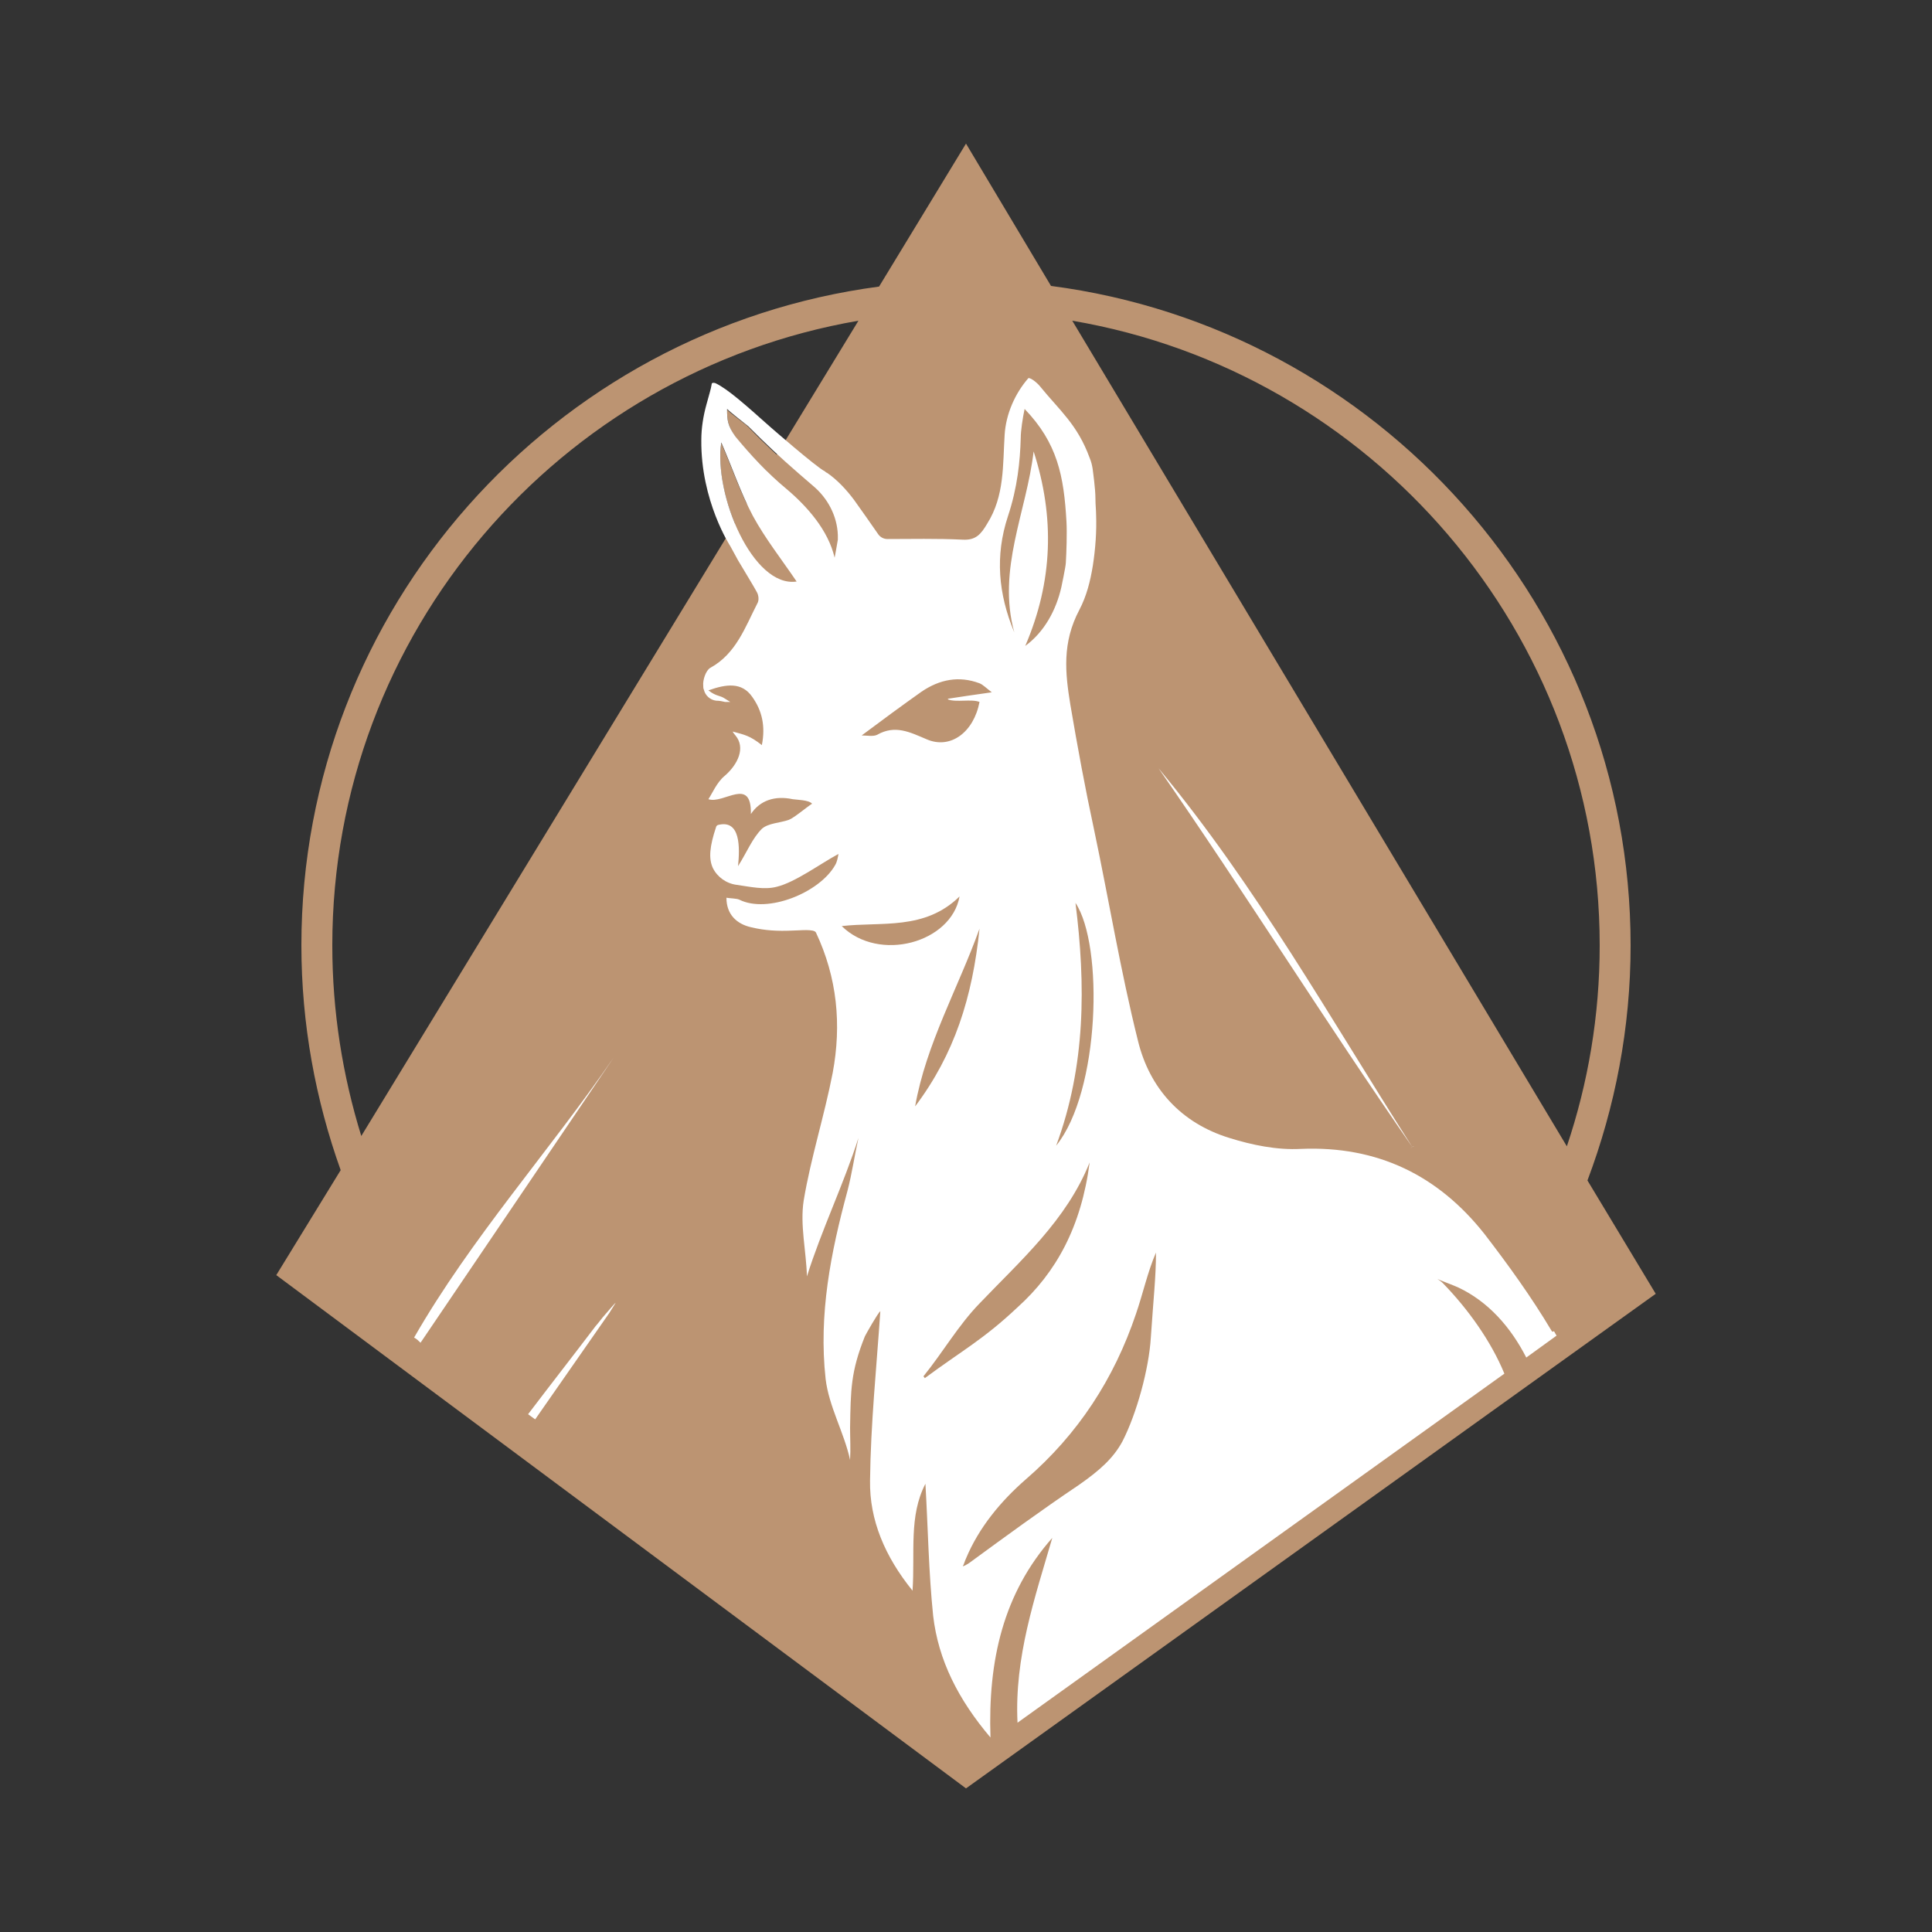
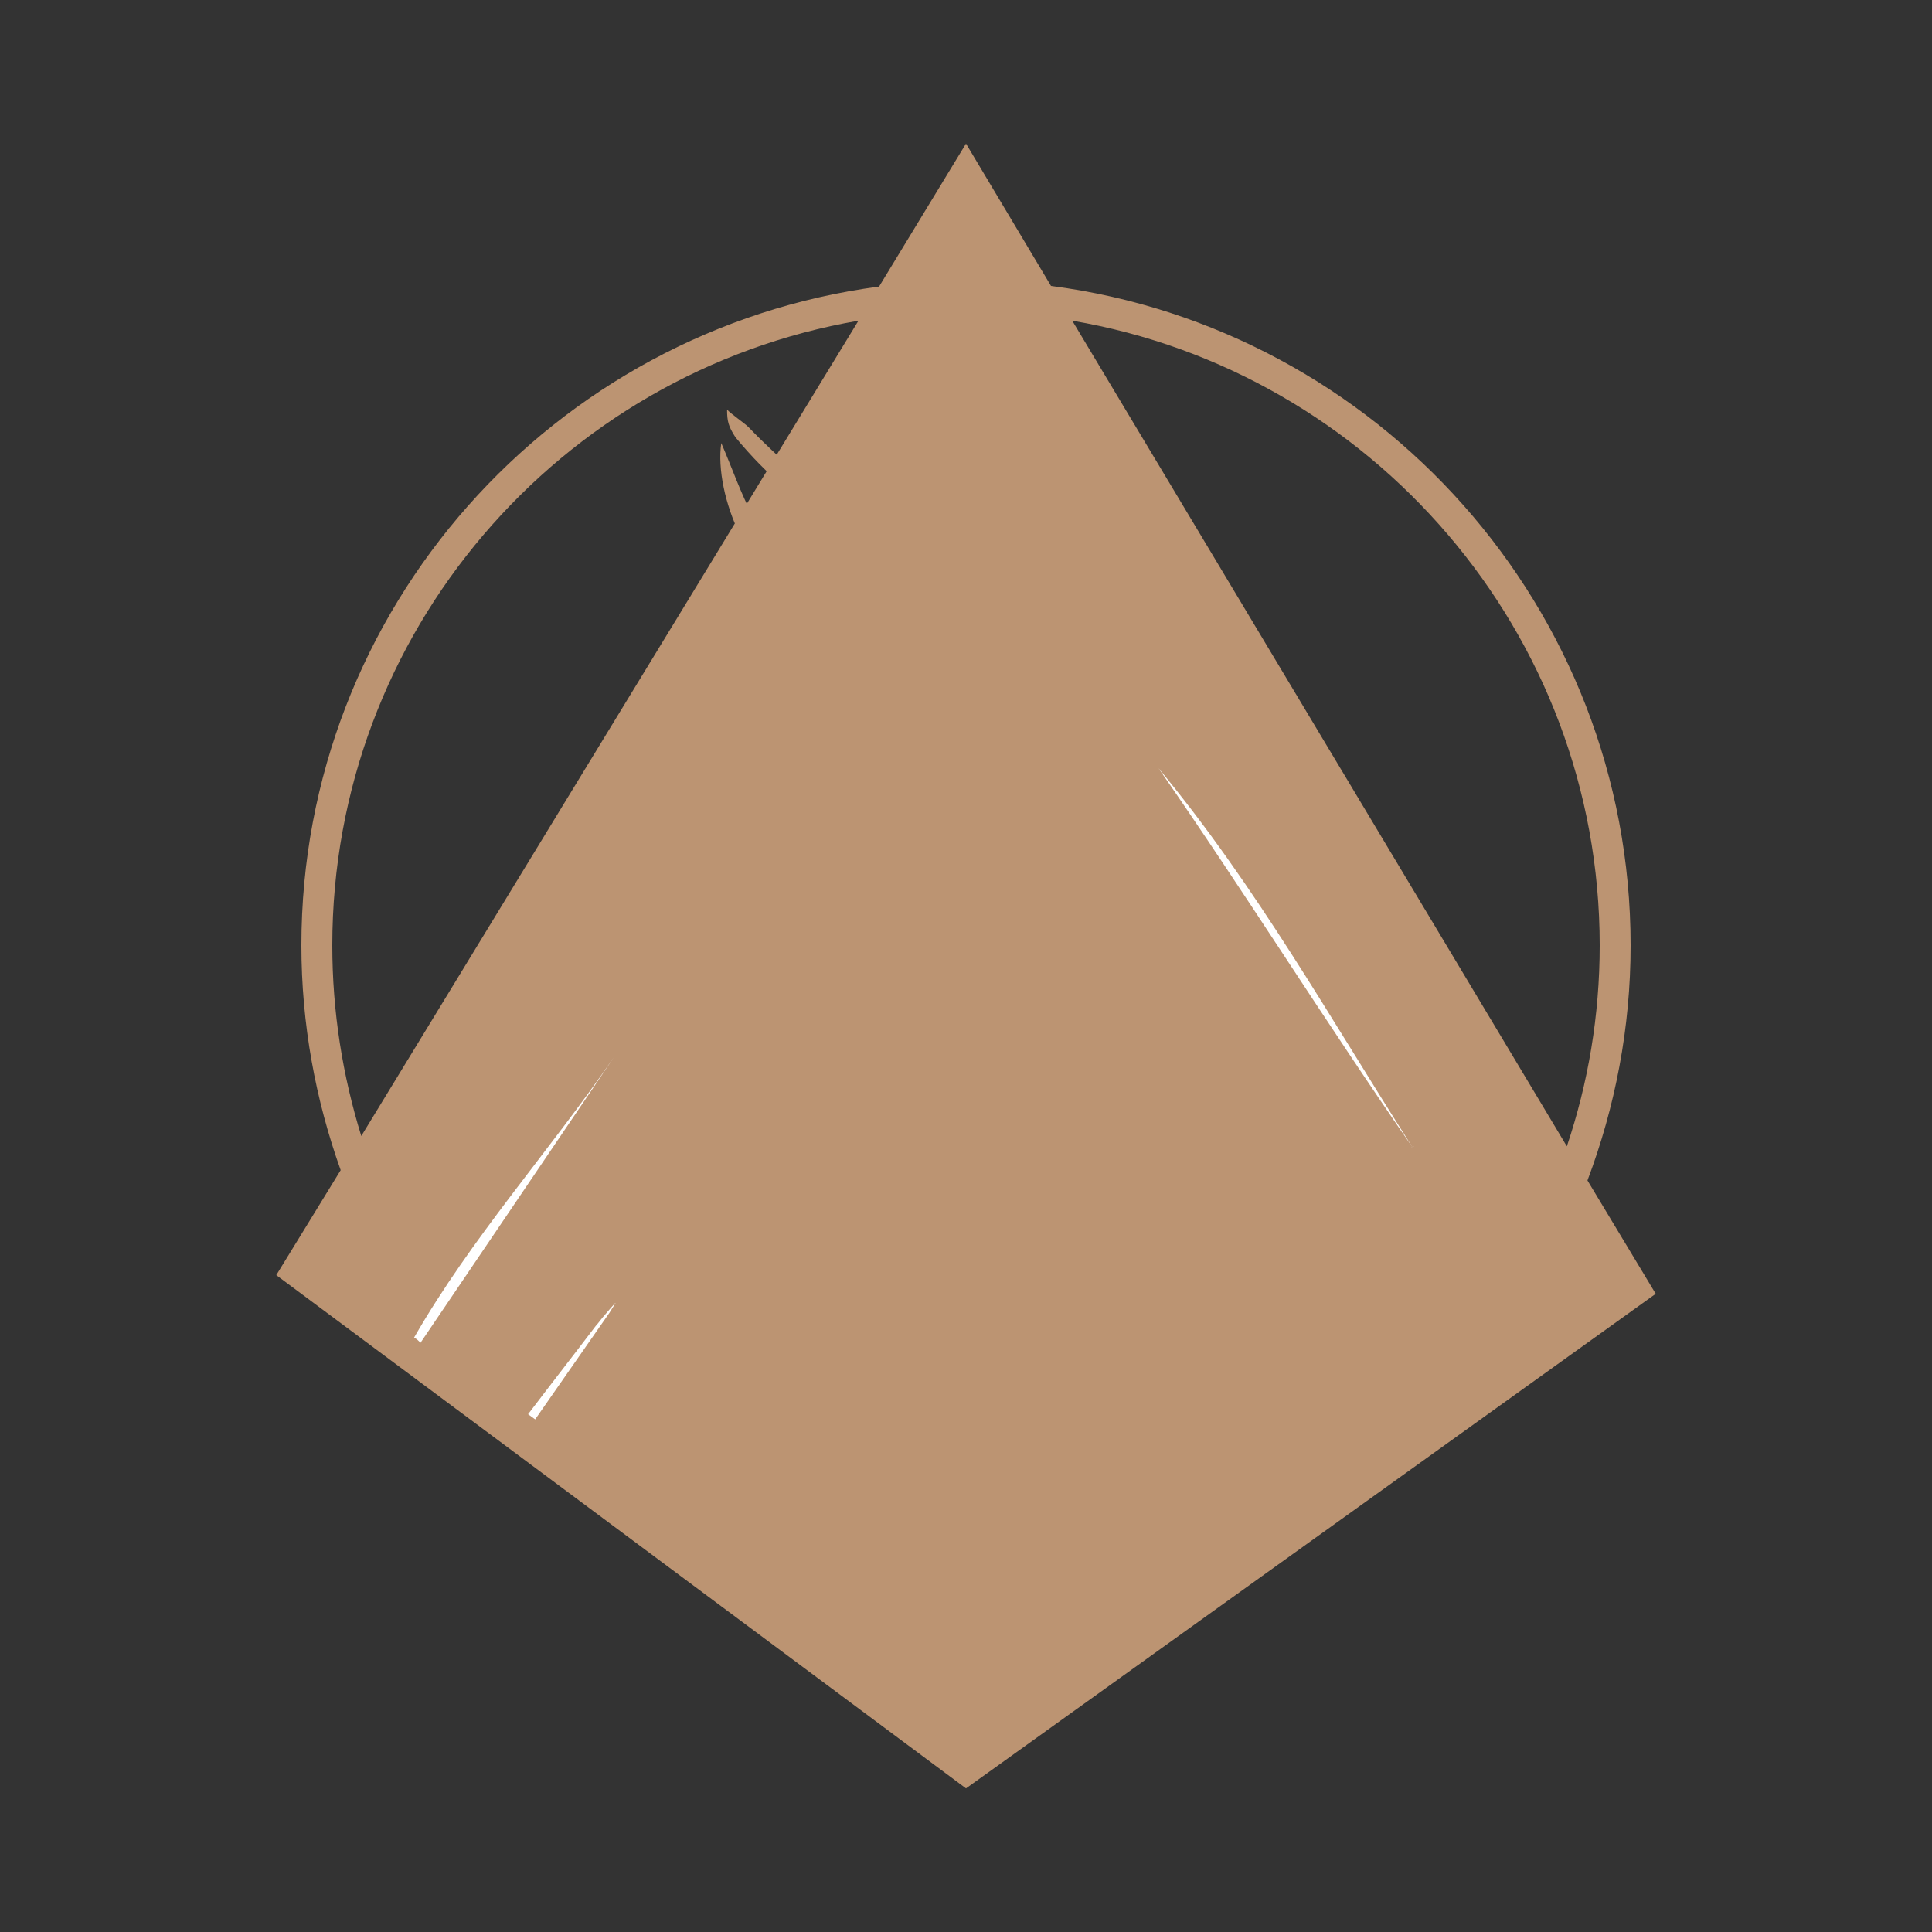
<svg xmlns="http://www.w3.org/2000/svg" version="1.1" id="Capa_1" x="0px" y="0px" viewBox="0 0 300 300" style="enable-background:new 0 0 300 300;" xml:space="preserve">
  <rect x="0" y="0" width="300" height="300" fill="#333333" stroke="none" />
  <style type="text/css">
	.st0{fill:#BC9472;}
	.st1{fill:#FFFFFF;}
</style>
  <g>
    <g>
      <path class="st0" d="M257.1,200.9l-10.6-17.6c4.3-11.4,6.7-23.7,6.7-36.5c0-52.4-39.3-95.8-90-102.4L150,22.3l0,0l-13.5,22.2    c-50.6,6.7-89.7,50-89.7,102.3c0,12.2,2.2,24,6.1,34.9L42.9,198l0,0l0,0l0,0h0L150,277.7L257.1,200.9z M248.4,146.8    c0,10.9-1.8,21.4-5.1,31.2L166.5,49.8C212.9,57.7,248.4,98.2,248.4,146.8z M51.6,146.8c0-48.6,35.3-89,81.7-97L56.1,176.4    C53.2,167,51.6,157.1,51.6,146.8z" />
      <path class="st1" d="M64.3,207.7c8.9-15.5,20.9-28.8,31-43.5c0,0,0.1,0,0.1,0c0,0,0,0-0.1,0c-10,14.8-20,29.5-30,44.3    C65,208.2,64.7,207.9,64.3,207.7z M95.6,202.3C95.6,202.4,95.6,202.4,95.6,202.3c0,0-1,1.6-1,1.6c-0.2,0.3-0.5,0.7-0.7,1    c-3.6,5.2-7.2,10.3-10.8,15.5c-0.4-0.3-0.7-0.5-1.1-0.8c3.8-5,6.7-8.7,10.5-13.7c0.3-0.3,1.1-1.4,1.4-1.7    C94.1,204,95.4,202.4,95.6,202.3C95.6,202.2,95.6,202.2,95.6,202.3z" />
      <path class="st1" d="M219.3,178.1C218.9,178.4,219.1,178.2,219.3,178.1c-13.4-19.3-26-39.5-39.4-58.8c-0.2,0.2,0,0,0.1-0.1    c0,0,0,0,0,0c0,0,0,0-0.1,0.1C195,137.5,206.6,158.2,219.3,178.1c0.1,0,0.1-0.1,0.2-0.1c0.1-0.1,0.1,0,0,0    C219.4,178,219.4,178,219.3,178.1z" />
      <g>
        <g>
          <path class="st0" d="M129.5,86.6c0.1-0.5,0.3-1.6,0.5-2.7c0-0.2,0-0.5,0-0.7c-0.1-3-1.6-5.7-3.9-7.7c-0.7-0.6-1.4-1.2-2.2-1.9      c-3-2.7-4.9-4.4-7.7-7.3c-0.6-0.6-2.8-2.1-3.3-2.7c0,1.8,0.2,2.6,1.3,4.3c2.4,2.9,5,5.6,7.9,8C125.2,78.6,128.5,82.2,129.5,86.6      z" />
          <path class="st0" d="M123.7,90.2c-2.3-3.4-4.9-6.6-6.8-10.1c-1.9-3.5-3.2-7.4-4.9-11.3C110.8,76.8,116.9,91.3,123.7,90.2z" />
        </g>
-         <path class="st1" d="M240.9,206.6c-3.1-5.2-6.7-10.2-10.4-15c-7.2-9.1-16.6-13.7-28.5-13.2c-3.7,0.2-7.6-0.6-11.1-1.7     c-7.5-2.3-12.4-7.7-14.2-15.1c-2.7-10.8-4.5-21.8-6.8-32.7c-1.4-6.5-2.6-13-3.7-19.5c-0.8-4.9-1.3-9.6,1.4-14.7     c1.1-2.1,1.7-4.4,2.1-6.9c0.4-2.6,0.6-5.3,0.5-7.9c0-0.7-0.1-1.5-0.1-2.4c0-0.9-0.1-1.9-0.2-2.8c-0.2-1.5-0.2-2.4-0.7-3.6     c-1.9-5.2-4.7-7.4-7.7-11.1c-0.3-0.4-1.3-1.3-1.8-1.3c-2.1,2.4-3.5,5.6-3.7,8.8c-0.3,4.7,0,9.5-2.7,13.8c-1,1.7-1.8,2.6-3.8,2.5     c-4-0.2-8.1-0.1-11.7-0.1c-0.6,0-1.1-0.3-1.4-0.7c-1.3-1.9-2.6-3.7-3.8-5.4c-1.2-1.6-2.6-3.1-4.2-4.2c-0.1,0-0.2-0.1-0.3-0.2     c-1.4-0.7-8.6-7-8.6-7c-3.7-3.3-6.5-5.8-8.4-6.7c-0.3-0.1-0.6-0.1-0.6,0.2c-0.1,0.7-0.4,1.6-0.8,3.1c-0.5,1.8-0.8,3.7-0.8,5.5     c-0.1,9.5,4.5,16.5,4.5,16.5c0.4,0.7,0.8,1.5,1.2,2.2c0.3,0.5,0.6,1,0.9,1.5l0,0c0.7,1.2,1.4,2.3,2,3.4c0.3,0.5,0.4,1.3,0.1,1.8     c-1.9,3.7-3.3,7.8-7.3,10c-0.7,0.4-1.2,1.9-1.1,2.8c0,0.2,0,0.4,0.1,0.6c0.2,0.9,1,1.6,1.9,1.7c0.5,0,1,0.1,1.4,0.2l0.8,0     l-0.8-0.5c-0.9-0.6-1.3-0.3-2.6-1.3c2.8-1,5.2-1.3,6.8,1c1.5,2.1,2.1,4.5,1.5,7.5c-1.9-1.5-2.7-1.6-4.5-2.1c0,0-0.1,0,0.4,0.6     c1.6,1.9,0.4,4.5-1.7,6.3c-1.2,1-1.9,2.7-2.5,3.6c2.4,0.8,6.7-3.6,6.6,2.3c1.4-2.1,3.7-2.9,6.5-2.3c0.6,0.1,2.5,0.1,3,0.7     c-0.8,0.5-2.8,2.2-3.6,2.5c-1.4,0.5-3.2,0.5-4.2,1.4c-1.5,1.5-2.3,3.6-3.7,5.8c0.3-2.9,0.4-7.3-3.1-6.4c-0.1,0-0.3,0.2-0.3,0.3     c-1,3-1.2,4.9-0.5,6.4c0.7,1.4,2.1,2.4,3.7,2.6c2.1,0.3,4.3,0.8,6.2,0.3c2.9-0.7,6.8-3.6,9.6-5.1c-0.1,0.5-0.2,1.2-0.5,1.7     c-2.4,4.3-10.5,7.6-14.9,5.4c-0.4-0.2-1.5-0.2-2-0.3c0,2.6,1.6,4.1,3.9,4.6c2.1,0.5,4.1,0.6,6.3,0.5c1.1,0,3.4-0.3,3.7,0.3     c3.3,7,4,14.3,2.6,21.8c-1.3,6.7-3.4,13.2-4.5,19.8c-0.6,3.8,0.4,7.9,0.5,11.8c2.3-7.3,5.7-14.3,8-21.5c-0.6,2.7-1,5.5-1.7,8.2     c-2.6,9.6-4.5,19.2-3.4,29.2c0.5,4.3,2.9,8.4,3.8,12.6c0.1-1.7,0-3.4,0-5c0.1-5.9,0.1-8.7,2.3-14.2c0.2-0.4,2-3.6,2.4-3.9     c-0.6,8.8-1.5,17.5-1.6,26.3c-0.1,6.1,2.3,11.8,6.6,17.1c0.4-6-0.6-11.6,2-16.6c0.4,6.9,0.5,13.7,1.2,20.5     c0.8,6.9,3.9,13,8.9,18.9c-0.4-12,2-22.4,9.6-31c-2.7,9.3-5.9,18.5-5.4,28.7l75.6-54.2c-2.1-5.1-5.7-10.1-9.6-14.1     c-0.2-0.2-0.5-0.4-0.8-0.6c0.4,0.2,2.8,1.1,3.2,1.3c4.7,2.2,8.2,6.2,10.6,10.9l4.7-3.4l-0.4-0.7C241,206.9,241,206.7,240.9,206.6     z M167,140.2c4.4,6.6,3.8,29.3-3,37.7C168.6,165.5,168.6,152.9,167,140.2z M156.5,80.2c1.5-4.5,1.9-8.6,2-12.2     c0-1.1,0.3-3.1,0.6-4.5c5.1,5.3,6.1,10.4,6.5,17.5c0.1,1.7,0,4.8-0.1,6.4c0,0.5-0.7,3.8-0.7,3.8c-0.8,3.5-2.6,6.9-5.6,9.1     c4.3-10,4.6-20,1.3-30.2c-1.1,9.4-5.7,18.3-3,28.1C155,92.2,154.5,86.3,156.5,80.2z M143.1,107.4c2.8-1.9,5.8-2.5,9-1.3     c0.5,0.2,1,0.7,1.9,1.4c-2.9,0.4-4.8,0.7-6.8,1c0,0,0,0,0,0.1c1.2,0.5,3.7-0.1,4.9,0.4c-0.9,4.7-4.5,7.4-8.2,5.8     c-2.6-1.1-4.9-2.3-7.7-0.7c-0.6,0.3-1.6,0.1-2.4,0.1C137,111.8,140,109.6,143.1,107.4z M112,68.7c1.7,3.9,3,7.8,4.9,11.4     c1.9,3.5,4.5,6.8,6.8,10.2C116.9,91.3,110.8,76.8,112,68.7z M129.6,86.6c-1-4.3-4.3-8-7.5-10.7c-2.9-2.4-5.5-5.2-7.9-8.1     c-1.2-1.7-1.3-2.5-1.3-4.3c0.6,0.6,2.7,2.2,3.3,2.7c2.9,2.9,4.7,4.6,7.8,7.3c0.8,0.7,1.5,1.3,2.2,1.9c2.3,1.9,3.8,4.7,3.9,7.7     c0,0.2,0,0.5,0,0.7C129.9,85,129.7,86.1,129.6,86.6z M130.7,143.8c6.2-0.7,12.9,0.7,18.3-4.6     C147.7,146.4,136.5,149.5,130.7,143.8z M142.1,171.8c1.7-9.7,6.7-18.4,10-27.6C151,154.9,148.2,163.7,142.1,171.8z M143.6,214     c-0.1-0.2-0.1-0.1-0.2-0.3c3-3.7,5.4-7.9,8.7-11.3c6.4-6.7,13.5-12.9,17.1-21.9c-1.3,10-5.2,17.1-11.2,22.5     C152.7,208,149.4,209.7,143.6,214z M178.7,207.7c-0.3,4.9-2.2,11.8-4.4,16.1c-1.4,2.6-3.5,4.5-6.8,6.8c-5.8,3.9-11.4,8-17,12.1     c-0.3,0.2-0.8,0.5-1,0.5c0.2-0.3,0.3-0.8,0.5-1.2c2-4.8,5.4-8.9,9.3-12.3c8.1-7,13.7-15.6,17.1-25.7c1.1-3.2,1.8-6.5,3.1-9.5     C179.5,198.3,179.1,201.7,178.7,207.7z" />
      </g>
    </g>
  </g>
</svg>